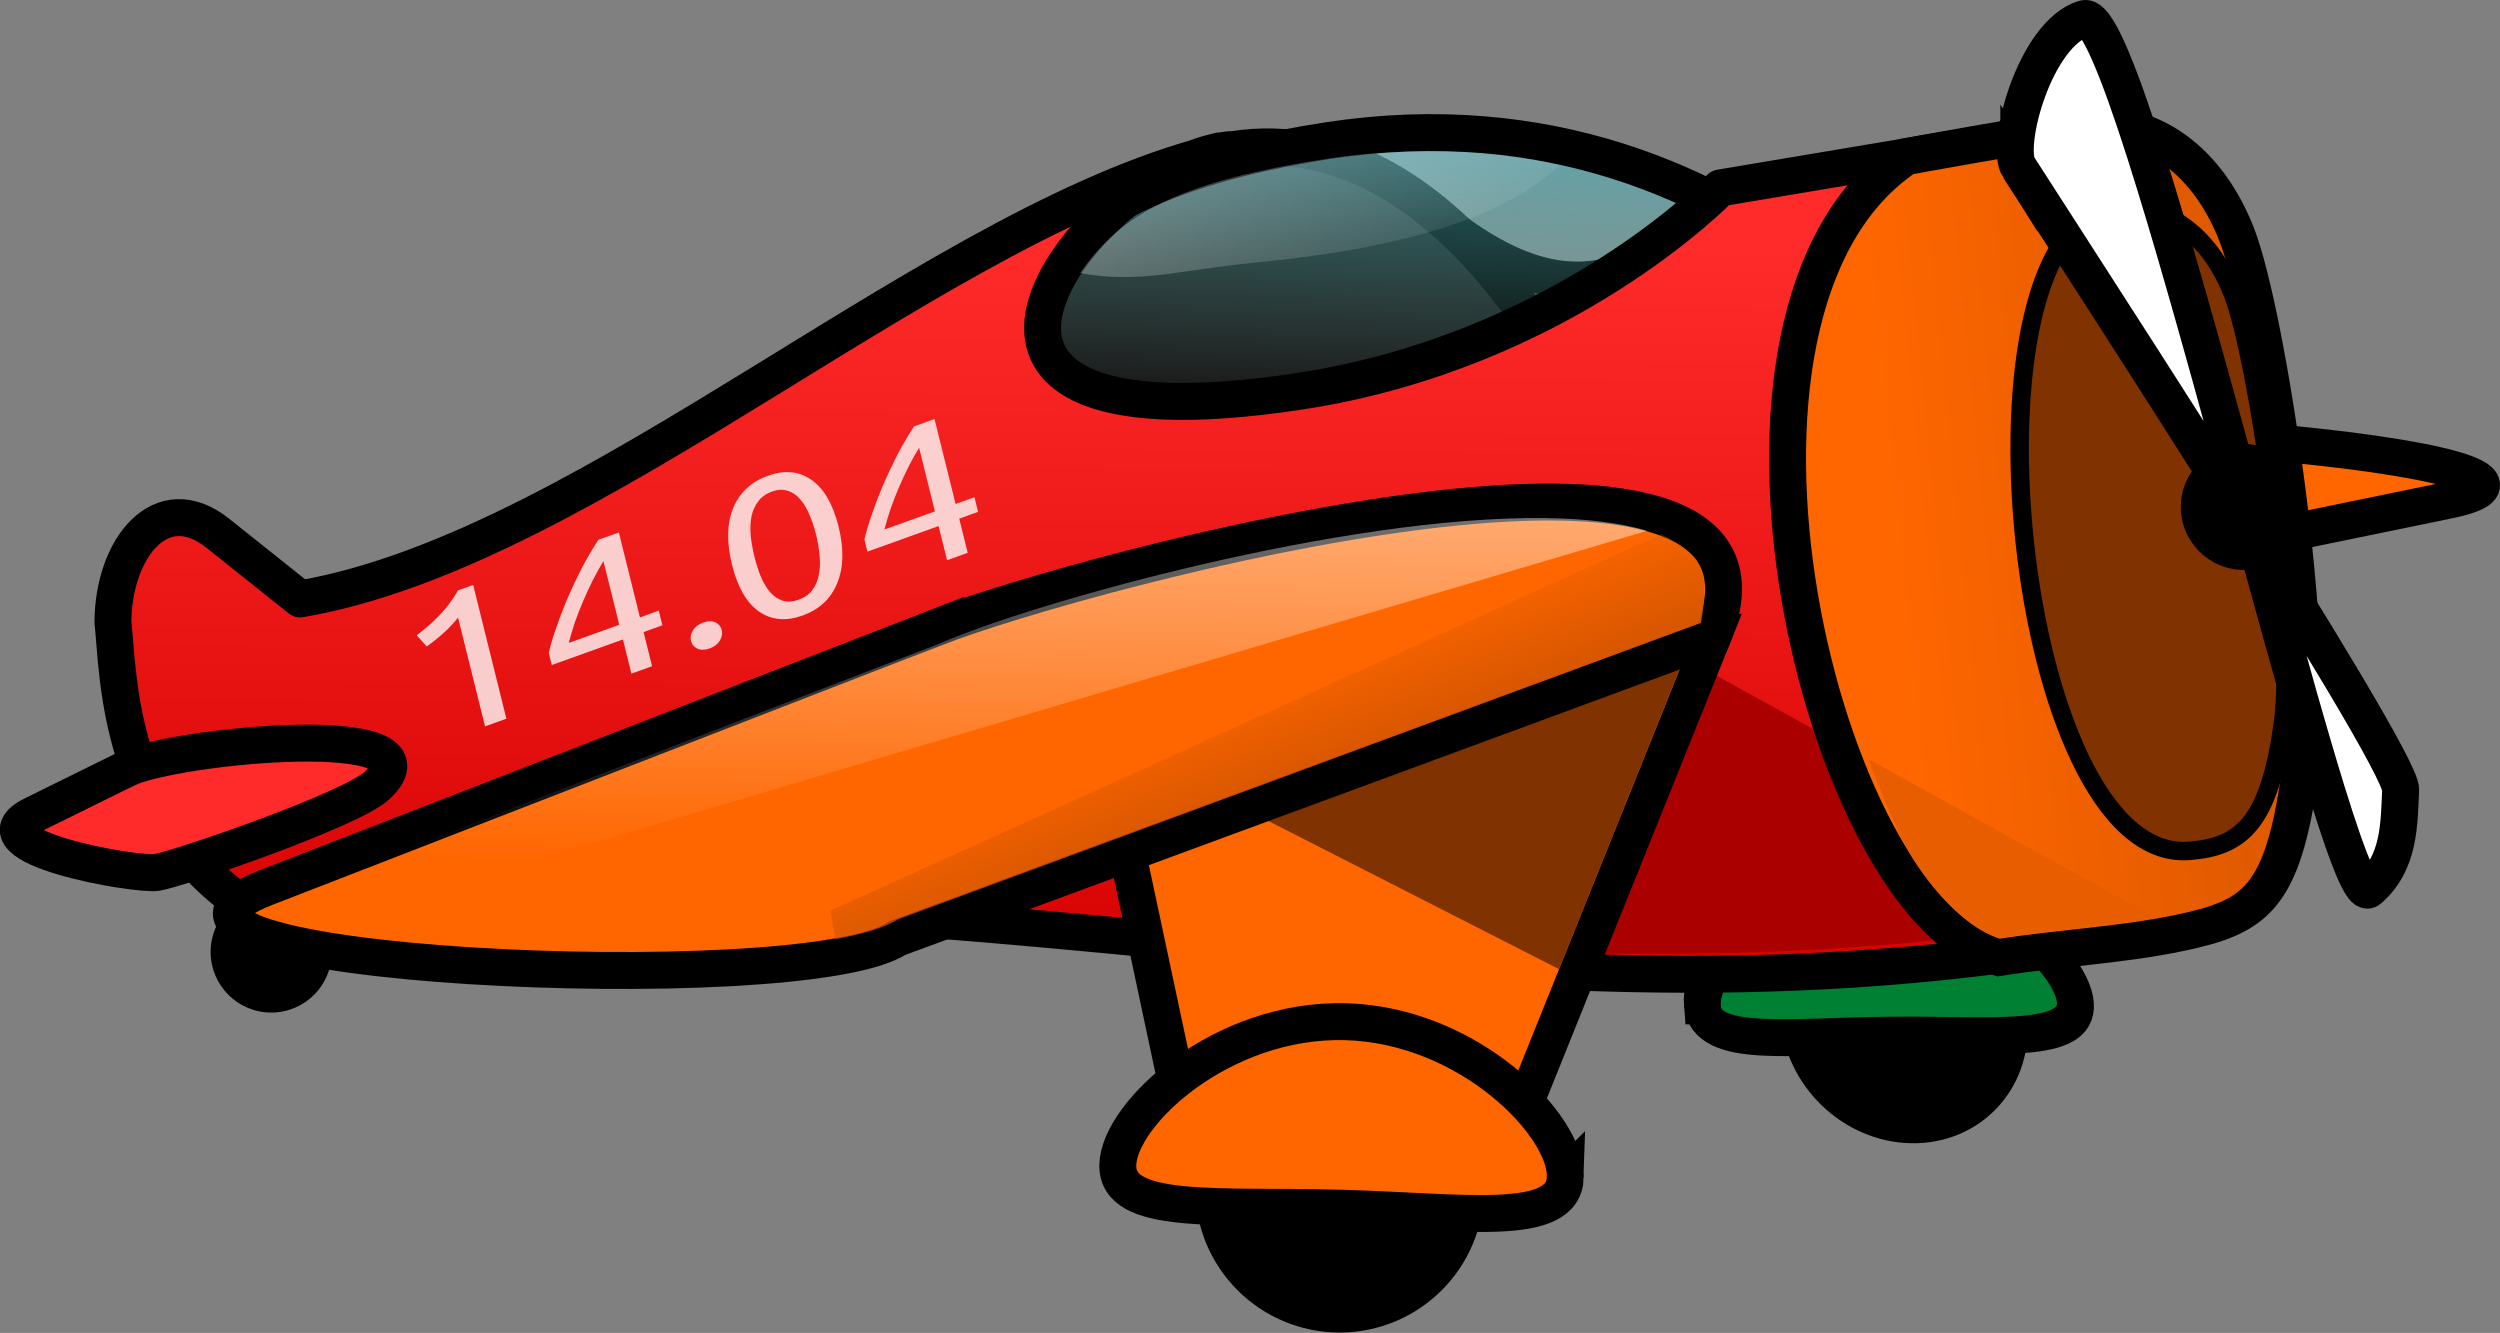
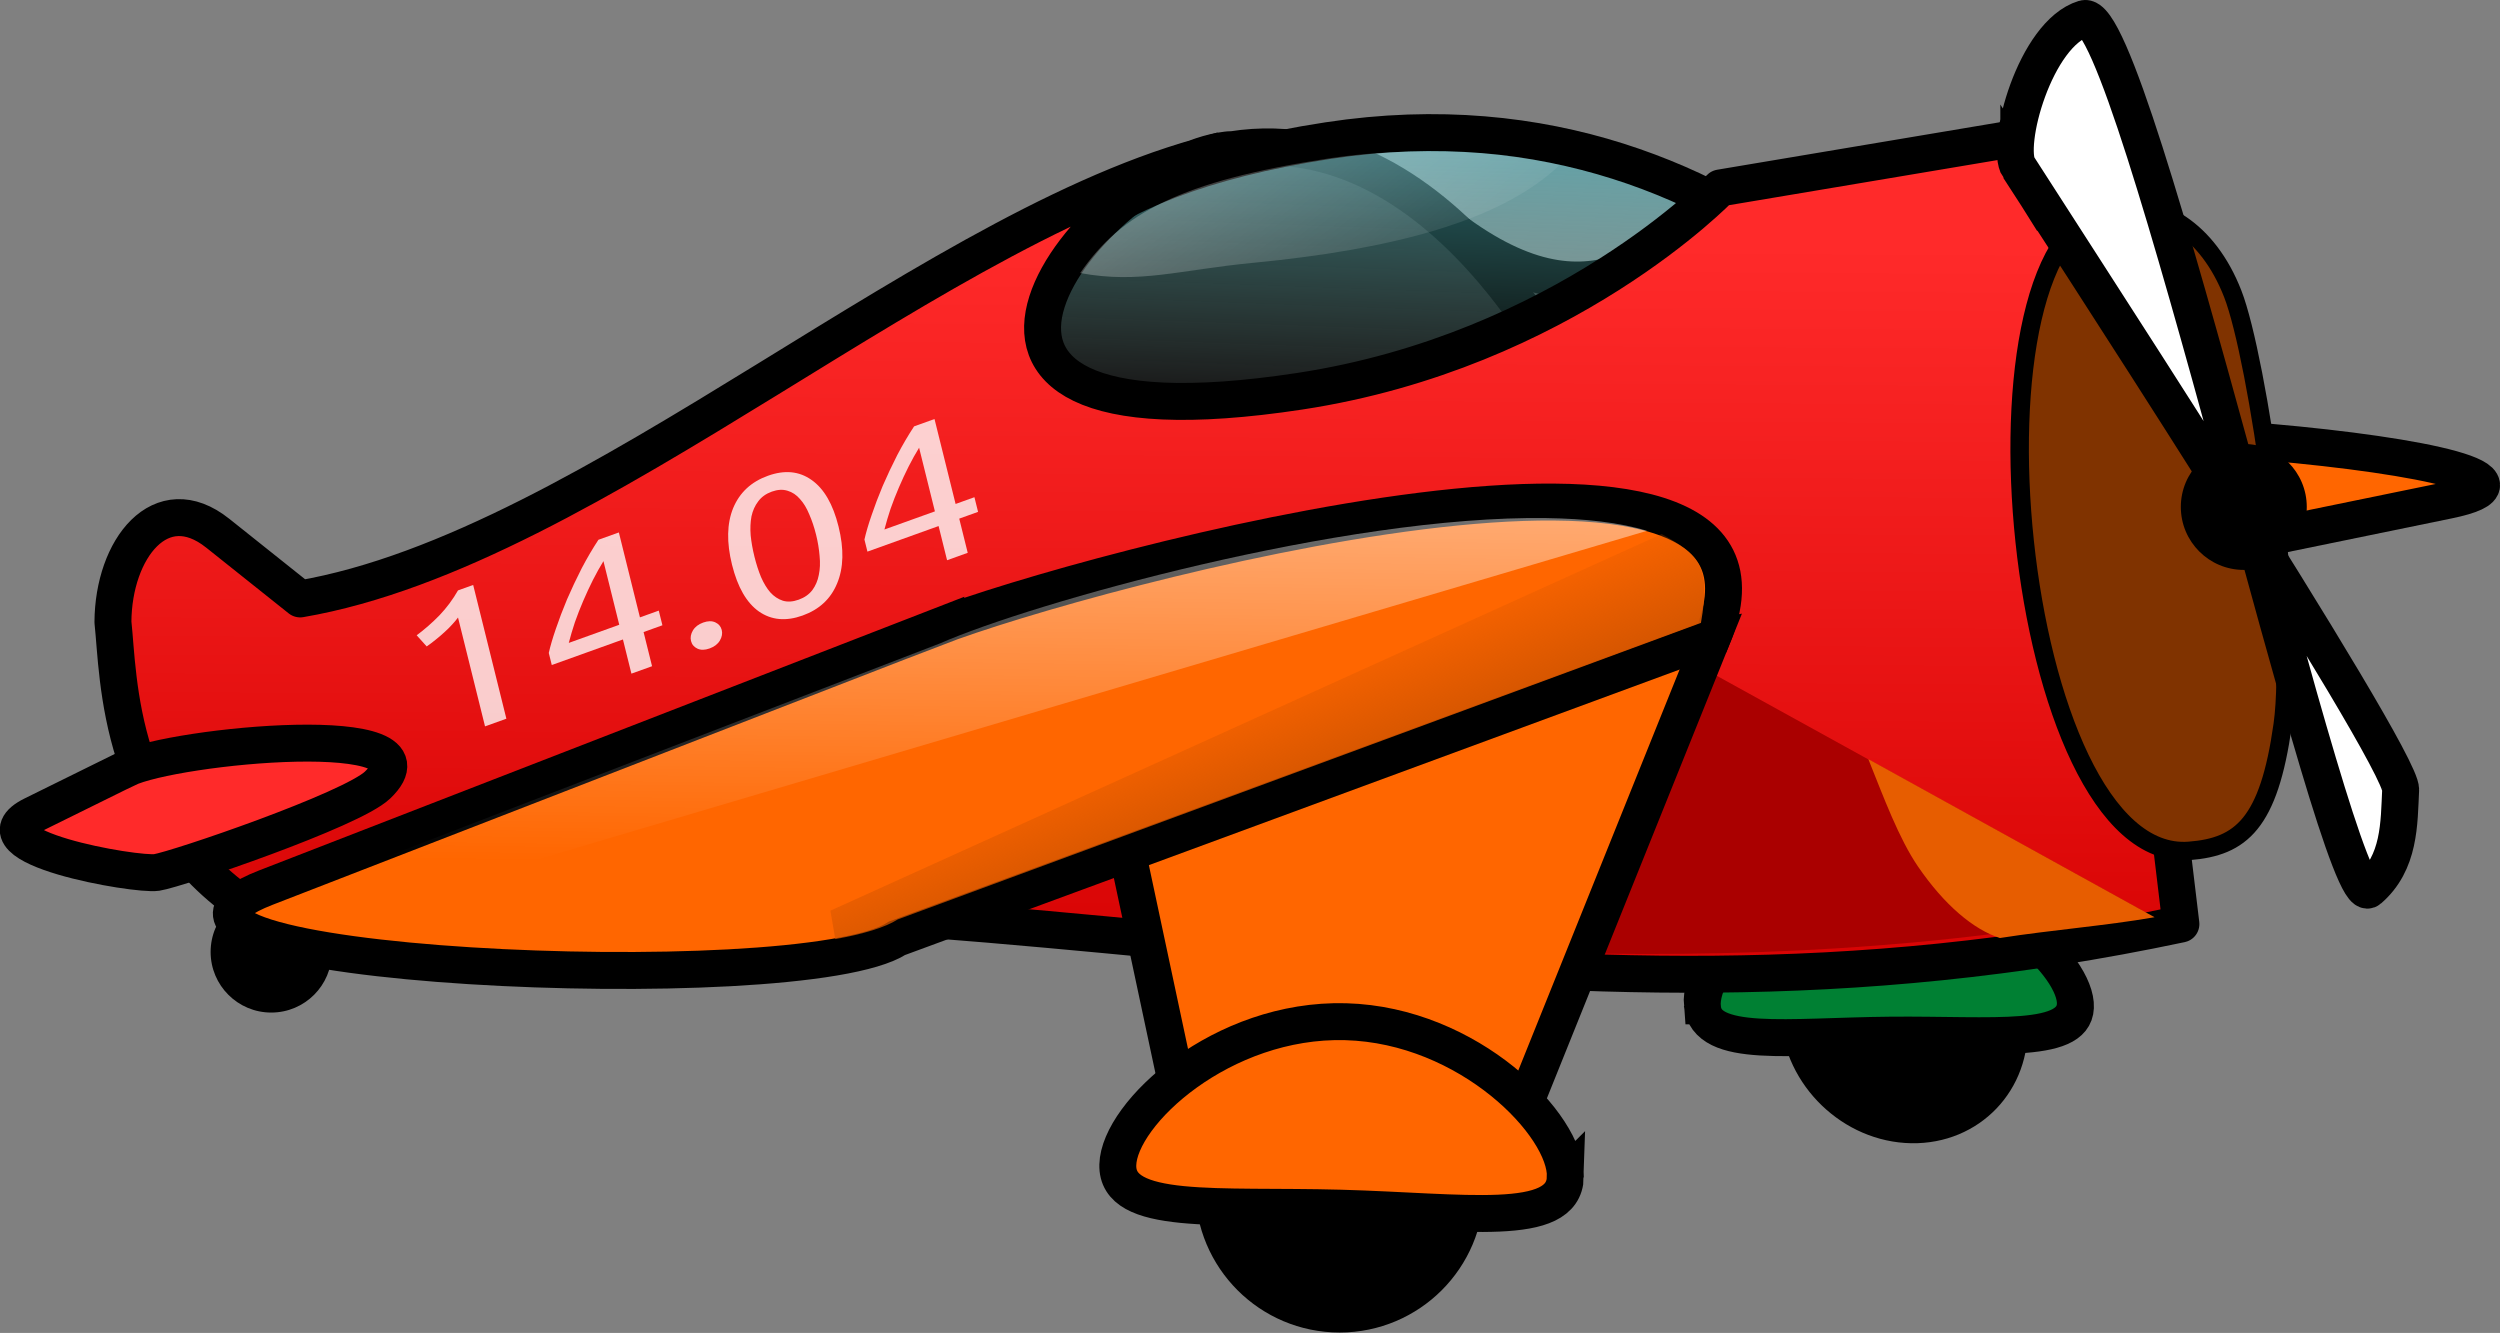
<svg xmlns="http://www.w3.org/2000/svg" id="svg3261" viewBox="0 0 361.18 192.57" version="1.1">
  <rect x="0" y="0" width="361.18" height="192.57" fill="#808080" stroke="none" />
  <defs id="defs3263">
    <linearGradient id="linearGradient4317" x1="727.05" gradientUnits="userSpaceOnUse" y1="133.2" gradientTransform="matrix(5.336 0 0 5.336 -3554.6 -277.33)" x2="726.74" y2="155.11">
      <stop id="stop4313" stop-color="#fff" offset="0" />
      <stop id="stop4315" stop-color="#fff" stop-opacity="0" offset="1" />
    </linearGradient>
    <linearGradient id="linearGradient3967" x1="674.8" gradientUnits="userSpaceOnUse" y1="150.71" gradientTransform="matrix(5.336 0 0 5.336 -3234.4 -267.99)" x2="673.45" y2="147.38">
      <stop id="stop3963" stop-color="#d45500" offset="0" />
      <stop id="stop3965" stop-color="#d45500" stop-opacity="0" offset="1" />
    </linearGradient>
    <linearGradient id="linearGradient3186" x1="665.8" gradientUnits="userSpaceOnUse" y1="111.44" gradientTransform="matrix(5.311 -.51 .51 5.311 -3300.4 84.659)" x2="682.45" y2="137.37">
      <stop id="stop3182" stop-color="#fff" offset="0" />
      <stop id="stop3184" stop-color="#fff" stop-opacity="0" offset="1" />
    </linearGradient>
    <linearGradient id="linearGradient3463" x1="749.34" gradientUnits="userSpaceOnUse" y1="144" gradientTransform="matrix(5.336 0 0 5.336 -3554.6 -266.66)" x2="762.16" y2="142.73">
      <stop id="stop4059-5" stop-color="#f60" offset="0" />
      <stop id="stop4061-8" stop-color="#d45500" offset="1" />
    </linearGradient>
    <linearGradient id="linearGradient3467" x1="707.49" gradientUnits="userSpaceOnUse" y1="888.34" gradientTransform="matrix(5.336 0 0 5.336 -3554.6 -4281.2)" x2="707.36" y2="909.55">
      <stop id="stop4067-4" stop-color="#ff2a2a" offset="0" />
      <stop id="stop4069-1" stop-color="#d40000" offset="1" />
    </linearGradient>
    <linearGradient id="linearGradient3943" x1="675.08" gradientUnits="userSpaceOnUse" y1="126.3" gradientTransform="matrix(5.336 0 0 5.336 -3232.9 -266.82)" x2="674.57" y2="140.41">
      <stop id="stop3939" stop-color="#00aad4" offset="0" />
      <stop id="stop3941" stop-color="#87decd" stop-opacity="0" offset="1" />
    </linearGradient>
  </defs>
  <g id="layer1" transform="translate(-171.3 -424.9)">
    <path id="path3998" style="color:#000000" transform="matrix(5.336 0 0 5.336 -3491.2 -272.28)" d="m695.36 156.43c0 0.907-0.735 1.641-1.641 1.641s-1.641-0.735-1.641-1.641c0-0.907 0.735-1.641 1.641-1.641s1.641 0.735 1.641 1.641z" />
    <path id="path3149" stroke-linejoin="round" d="m377.68 455.3c23.016 19.614 33.338 5.71 44.439-1.27l-4.246 38.295-36.878-2.971z" stroke="#000" stroke-linecap="round" stroke-width="5.336px" fill="#333" />
    <path id="path4011" stroke="#000" stroke-width="5.336px" fill="#f60" d="m438.39 514.96 86.579-17.779c27.305-5.607-69.045-14.613-81.575-6.523l-105.36 22.991c-14.313 34.397 80.371 5.415 100.35 1.311z" />
    <g id="g3152" stroke="#000" transform="matrix(4.813 .084 .282 4.816 -3424.4 -3856.2)">
      <path id="path3146" stroke-width="1.109px" fill="#f60" d="m741.4 892.59 5.173 12.863 7.829 0.292 2.215-10.402z" />
      <path id="path3148" stroke-linejoin="round" style="color:#000000" d="m786.15 140.08c0 2.545-2.063 4.609-4.609 4.609s-4.609-2.063-4.609-4.609 2.063-4.609 4.609-4.609 4.609 2.063 4.609 4.609z" transform="matrix(-.684 0 0 .685 1285.7 810.46)" stroke-linecap="round" stroke-width="1.62" />
      <path id="path3150" style="color:#000000" stroke-width="1.109" fill="#008033" d="m745.09 906.11c0.035 1.291 2.535 0.866 5.632 0.782 3.096-0.084 5.616 0.203 5.581-1.088s-2.612-3.671-5.708-3.586c-3.096 0.084-5.54 2.602-5.505 3.892z" />
    </g>
    <path id="path4073" style="color:#000000" d="m344.53 447.63c-42.033 12.698-26.291 47.154 5.588 40.374 29.572-6.289 49.854-3.779 49.854-3.779s-20.919-47.024-55.442-36.595z" stroke="#000" stroke-width="5.336" fill="#1a1a1a" />
    <path id="path4073-9" style="color:#000000" d="m363.19 445.21c-73.645 11.252-45.489 58.847 9.669 50.216 51.165-8.006 86.257-4.811 86.257-4.811s-32.185-55.144-95.926-45.405z" stroke="#000" stroke-width="5.336" fill="url(#linearGradient3943)" />
    <path id="rect3983" stroke-linejoin="round" style="color:#000000" d="m202.74 501.92 11.926 9.509c42.537-7.28 92.695-55.587 133.92-64.868-18.943 2.202-53.965 44.688 10.493 34.863 38.136-5.813 60.738-29.37 60.738-29.37l52.755-8.864 13.809 115.21c-96.246 20.427-160.53-9.594-278.17-1.648-20.051-12.753-19.724-33.923-20.595-41.974 0.053-10.636 6.944-19.378 15.124-12.856z" stroke="#000" stroke-linecap="round" stroke-width="5.336" fill="url(#linearGradient3467)" />
    <path id="path3188" style="color:#000000" fill="#a00" d="m416.37 520.9-58.529 24.178 34.017 17.342c30.261 1.002 59.655-0.365 88.877-6.003l-64.365-35.517z" />
-     <path id="path3989" stroke="#000" stroke-width="5.336px" fill="url(#linearGradient3463)" d="m472.56 443.19c-8.409 1.122-25.846 4.335-25.846 4.335-33.31 22.261-12.219 108.88 13.34 115.72 8.819-1.423 17.627-1.757 26.346-3.607 10.798-2.292 14.627-4.963 17.175-22.844 2.548-17.881-4.556-66.41-9.171-78.099s-13.435-16.629-21.844-15.508z" />
    <path id="path3476" stroke="#000" stroke-width="2.668" fill="#803300" d="m476.68 454.99c-23.362 2.623-14.59 94.806 10.892 92.839 7.523-0.581 11.511-3.957 13.516-18.212 2.005-14.255-3.586-52.944-7.217-62.263-3.632-9.319-10.573-13.257-17.19-12.363z" />
    <path id="path3994" stroke="#000" stroke-width="5.336px" fill="#fff" d="m462.96 449.15c-2.057-3.227 2.362-19.413 9.433-21.56 7.07-2.148 36.631 129.72 41.14 125.83 4.509-3.888 4.356-9.578 4.594-14.421 0.237-4.843-53.11-86.622-55.167-89.849z" />
    <path id="path3996" style="color:#000000" transform="matrix(5.336 0 0 -5.336 -3706.5 1246.3)" d="m789.18 140.21c0 0.941-0.763 1.705-1.705 1.705-0.941 0-1.705-0.763-1.705-1.705 0-0.941 0.763-1.705 1.705-1.705 0.941 0 1.705 0.763 1.705 1.705z" />
    <path id="path4000" stroke="#000" stroke-width="5.336px" fill="#f60" d="m418.68 517.04-29.831 74.137-45.142 1.684-12.773-59.955z" />
    <path id="path4005" stroke-linejoin="round" style="color:#000000" d="m786.15 140.08c0 2.545-2.063 4.609-4.609 4.609s-4.609-2.063-4.609-4.609 2.063-4.609 4.609-4.609 4.609 2.063 4.609 4.609z" transform="matrix(3.947 0 0 3.947 -2719.9 43.656)" stroke="#000" stroke-linecap="round" stroke-width="1.352" />
    <path id="path4002" style="color:#000000" d="m397.45 594.94c-0.203 7.439-14.621 4.993-32.476 4.507-17.855-0.487-32.385 1.17-32.182-6.269 0.203-7.439 15.062-21.158 32.916-20.671 17.855 0.487 31.944 14.994 31.741 22.434z" stroke="#000" stroke-width="5.336" fill="#f60" />
-     <path id="path3183" fill="#803300" d="m414.37 520.56-77.371 14.007 59.529 30.348 17.842-44.355z" />
    <path id="path4009" stroke="#000" stroke-width="5.336px" fill="#ff2a2a" d="m189.58 535.96-13.546 6.685c-9.268 4.574 14.952 8.754 17.9 8.301 2.948-0.453 28.154-9.041 31.904-12.62 10.085-9.628-29.475-5.713-36.257-2.366z" />
    <g id="text4080" opacity=".786" fill="#fff" transform="matrix(5.575 -2.003 1.164 4.689 -3234.4 -267.99)">
      <path id="path3168" d="m538.7 397.46c0.226-0.087 0.446-0.198 0.66-0.333 0.214-0.139 0.41-0.311 0.589-0.517h0.393v4.121h-0.553v-3.354c-0.048 0.044-0.107 0.089-0.178 0.137-0.067 0.048-0.143 0.093-0.226 0.137-0.079 0.044-0.165 0.085-0.256 0.125-0.087 0.04-0.172 0.073-0.256 0.101l-0.172-0.416" />
      <path id="path3170" d="m541.74 399.3c0.075-0.174 0.178-0.377 0.309-0.607 0.131-0.234 0.278-0.474 0.44-0.72 0.167-0.246 0.343-0.488 0.529-0.726 0.19-0.238 0.381-0.452 0.571-0.642h0.529v2.617h0.488v0.452h-0.488v1.053h-0.535v-1.053h-1.844v-0.375m1.844-2.04c-0.119 0.127-0.24 0.27-0.363 0.428-0.119 0.155-0.236 0.317-0.351 0.488-0.115 0.17-0.224 0.345-0.327 0.523-0.099 0.178-0.188 0.353-0.268 0.523h1.308v-1.962" />
      <path id="path3172" d="m545.99 400.41c0 0.107-0.036 0.2-0.107 0.28-0.071 0.079-0.168 0.119-0.291 0.119-0.123 0-0.22-0.04-0.291-0.119-0.071-0.079-0.107-0.172-0.107-0.28 0-0.107 0.036-0.2 0.107-0.28 0.071-0.079 0.169-0.119 0.291-0.119 0.123 0 0.22 0.04 0.291 0.119 0.071 0.079 0.107 0.172 0.107 0.28" />
      <path id="path3174" d="m546.62 398.67c0-0.69 0.121-1.221 0.363-1.594 0.246-0.373 0.585-0.559 1.017-0.559 0.432 0 0.769 0.186 1.011 0.559 0.246 0.373 0.369 0.904 0.369 1.594 0 0.69-0.123 1.221-0.369 1.594-0.242 0.373-0.579 0.559-1.011 0.559-0.432 0-0.771-0.186-1.017-0.559-0.242-0.373-0.363-0.904-0.363-1.594m2.177 0c0-0.226-0.014-0.44-0.042-0.642-0.024-0.202-0.067-0.379-0.131-0.529-0.059-0.151-0.141-0.27-0.244-0.357-0.103-0.091-0.23-0.137-0.381-0.137-0.151 0-0.278 0.046-0.381 0.137-0.103 0.087-0.186 0.206-0.25 0.357-0.059 0.151-0.103 0.327-0.131 0.529-0.024 0.202-0.036 0.416-0.036 0.642s0.012 0.44 0.036 0.642c0.028 0.202 0.071 0.379 0.131 0.529 0.063 0.151 0.147 0.272 0.25 0.363 0.103 0.087 0.23 0.131 0.381 0.131 0.151 0 0.278-0.044 0.381-0.131 0.103-0.091 0.184-0.212 0.244-0.363 0.063-0.151 0.107-0.327 0.131-0.529 0.028-0.202 0.042-0.416 0.042-0.642" />
      <path id="path3176" d="m549.92 399.3c0.075-0.174 0.178-0.377 0.309-0.607 0.131-0.234 0.278-0.474 0.44-0.72 0.167-0.246 0.343-0.488 0.529-0.726 0.19-0.238 0.381-0.452 0.571-0.642h0.529v2.617h0.488v0.452h-0.488v1.053h-0.535v-1.053h-1.844v-0.375m1.844-2.04c-0.119 0.127-0.24 0.27-0.363 0.428-0.119 0.155-0.236 0.317-0.351 0.488-0.115 0.17-0.224 0.345-0.327 0.523-0.099 0.178-0.188 0.353-0.268 0.523h1.308v-1.962" />
    </g>
    <path id="path3195" fill="#e75d00" d="m441.22 534.57c2.24 5.583 4.417 11.475 7.17 15.508 3.824 5.599 8.047 9.118 11.839 10.338 7.632-1.188 15.125-1.75 22.344-3.002l-41.354-22.844z" />
    <path id="path3178" style="color:#000000" fill="url(#linearGradient3186)" d="m380.65 446.8c-5.42-0.129-11.435 0.077-17.411 0.99-21.359 3.263-29.943 7.905-35.883 16.557 8.574 1.592 14.312-0.451 24.985-1.476 20.031-1.924 35.838-6.029 44.294-14.15-5.453-1.224-9.811-1.775-15.986-1.922z" />
    <path id="path3987" stroke="#000" stroke-width="5.336px" fill="#f60" d="m306.51 515.57-96.775 37.554c-29.077 11.283 77.177 16.404 91.183 7.323l117.76-43.4c15.998-38.614-90.893-9.729-112.17-1.472z" />
-     <path id="path4283" fill="url(#linearGradient3967)" d="m411.37 502.05-120.1 54.414 0.704 4.111c4.086-0.735 7.279-1.716 9.004-2.835l116.06-42.851c1.467-8.28-0.352-9.838-5.669-12.84z" />
+     <path id="path4283" fill="url(#linearGradient3967)" d="m411.37 502.05-120.1 54.414 0.704 4.111c4.086-0.735 7.279-1.716 9.004-2.835l116.06-42.851c1.467-8.28-0.352-9.838-5.669-12.84" />
    <path id="path4306" fill="url(#linearGradient4317)" d="m394.75 499.75c-29.362-0.437-74.592 12.337-87.642 18.1l-95.826 36.917c-6.721 2.968-1.951 3.543 3.002 4.565l194.97-57.747c-3.968-1.201-8.928-1.751-14.507-1.834z" />
  </g>
</svg>